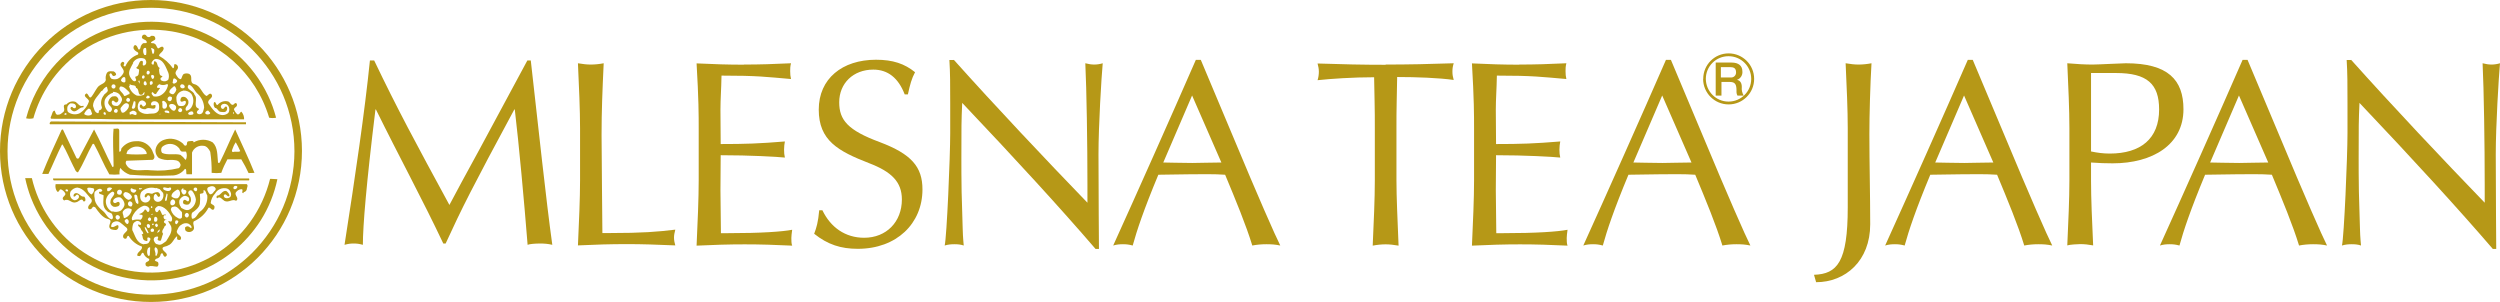
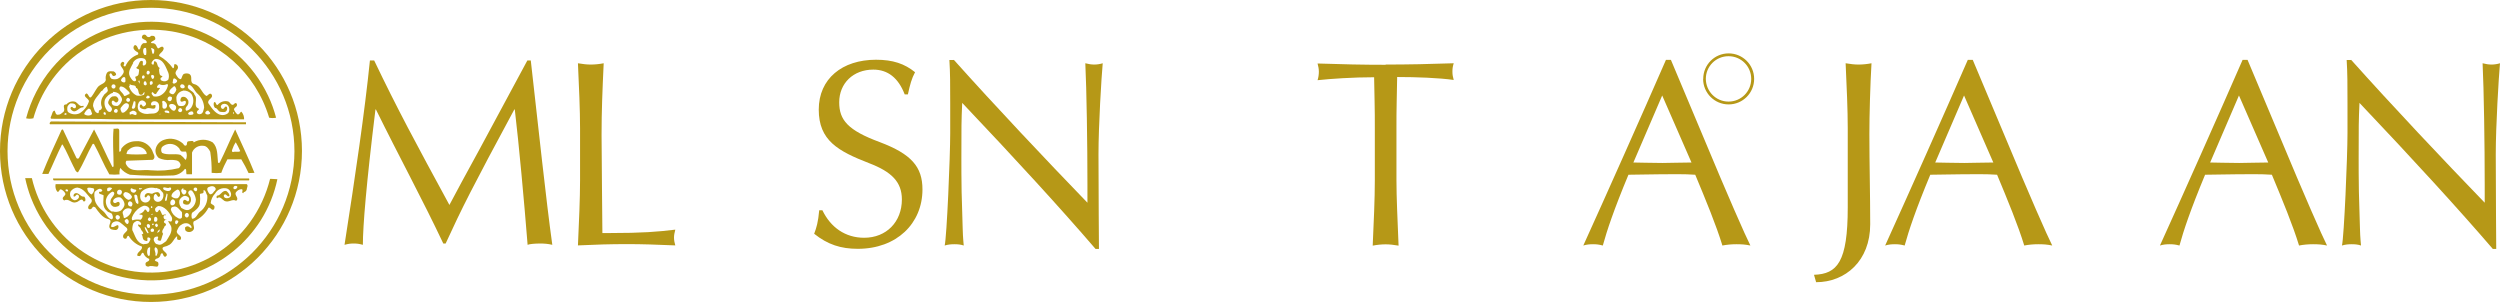
<svg xmlns="http://www.w3.org/2000/svg" viewBox="0 0 212.61 25.68" id="_レイヤー_2">
  <defs>
    <style>.cls-1{fill:#b69817;}</style>
  </defs>
  <g id="_レイヤー_1-2">
    <path d="M2.83,10.08c.61-2.18,1.92-4.1,3.73-5.47,2.31-1.71,5.22-2.41,8.06-1.94,3.93.67,7.13,3.52,8.27,7.34.19.04.4.04.59,0-.17-.64-.39-1.27-.68-1.87C20.2,2.65,13.64.31,8.15,2.91c-2.93,1.39-5.1,4.01-5.93,7.15.2.05.41.05.61,0" class="cls-1" />
    <path d="M4.91,9.76c-.19,0-.19-.22-.26-.35-.18,0-.21.28-.28.43s-.1.22,0,.26c1.87,0,3.77,0,5.59.05h10.8c.01-.24-.07-.47-.23-.65-.11,0-.15.29-.35.22-.12-.11-.22-.25-.28-.4,0-.15.13-.18.21-.27.06-.08.06-.18,0-.26-.1-.06-.15,0-.22.08-.23.17-.31-.18-.48-.24-.34-.09-.69.03-.91.3-.13,0-.12-.13-.17-.2s-.1-.07-.14,0c-.05.16-.01.33.1.45.22,0,.25.31.46.33s.45.08.54-.14c.04-.09.04-.19,0-.28-.18-.12-.19.16-.33.17s-.17-.12-.18-.22c.03-.09.09-.16.18-.19.17-.06.36,0,.46.16.11.18.11.41,0,.59-.11.1-.25.16-.39.18-.61.07-1-.55-1.31-1-.13-.35.53-.44.24-.79-.18-.1-.27.16-.42.17-.41-.27-.48-.87-1-1s-.06-.65-.46-.88c-.14-.05-.29-.05-.43,0-.16.08-.16.31-.26.45-.21,0-.32-.22-.42-.38s0-.32.12-.46c.09-.13.05-.3-.07-.39,0,0-.01,0-.02-.01-.34-.17-.07.27-.29.32-.31-.44-.71-.8-1.18-1.06,0-.19.23-.28.32-.44s.1-.24,0-.32-.25.07-.37.12-.15-.29-.32-.39-.24,0-.31-.08.23-.17.34-.27c.05-.11,0-.25-.1-.31-.1,0-.25-.07-.31.06-.11.07-.26.04-.33-.07,0-.01-.01-.02-.02-.04-.09-.09-.22-.09-.31,0-.22.36.27.29.35.52s-.24.08-.33.17c-.12.1-.19.24-.2.39-.23.42-.18-.31-.48-.25-.07.05-.11.13-.11.21,0,.19.22.32.38.41.04.05.04.13,0,.18-.48.17-.87.53-1.07,1h-.09c-.14-.06,0-.16,0-.26,0-.07-.07-.12-.14-.12,0,0-.02,0-.03,0-.47.34.33.58.07,1-.11.19-.27.34-.46.44-.17.06-.36.06-.53,0-.11-.1-.17-.23-.17-.38.21-.29.18.23.41.14s.14-.14.12-.24c-.05-.07-.11-.12-.18-.15-.21,0-.45-.07-.58.15-.09.18-.12.38-.08.58-.07.3-.39.34-.59.51s-.39.6-.61.89c-.22.29-.24-.2-.45-.26-.39.25.18.42.22.66-.13.44-.43.82-.83,1.05-.3.12-.64.09-.91-.09-.15-.11-.11-.31-.1-.47.05-.13.15-.24.27-.3.14,0,.33,0,.41.12.07.08.07.2,0,.28-.1.04-.21,0-.26-.1-.06,0-.1,0-.14.06s0,.14.07.21c.38.36.58-.26,1-.23,0,0,.07-.1,0-.14-.3.13-.45-.2-.64-.32-.28-.11-.6-.02-.79.21-.47,0,0,.46-.29.66-.11.08-.23.22-.39.21M19.82,9.54s.07,0,.08.07,0,0,0,.07c-.04,0-.07-.02-.08-.06v-.08ZM8.91,9.76c-.07-.01-.12-.08-.1-.15,0-.01,0-.03.01-.04.07-.08.18,0,.18.09s0,.1-.09.1M9.91,9.59c-.1,0-.21,0-.22-.14,0-.08.06-.15.14-.18.08-.01.15.03.18.1,0,.09,0,.18-.1.22M10.61,9.52c-.07.06-.16.08-.25.05-.06-.13-.18-.3-.06-.44s.38-.55.65-.25c.07.25-.13.49-.34.64M10.73,8.52c0-.08.05-.15.12-.2.1,0,.19.06.21.16,0,.1-.05.19-.17.18s-.12-.08-.16-.14M11.62,9.72c-.12.19-.29-.09-.47,0s-.1-.07-.13-.13.17-.12.25-.17c.13-.02.25.04.33.14,0,0,.05.09,0,.14M11.21,9.16l.17-.55c.06,0,.15,0,.14.09s.07.6-.25.55l-.06-.09ZM11.03,7.31v-.17c.15.2.52,0,.54.33.34.1.06.71.54.57l.14-.2c.1,0,0,.14,0,.21-.19.09-.4.11-.61.08-.34-.15-.59-.46-.67-.82M11.77,6.94s0-.11.07-.09,0,.2.07.3-.09-.14-.14-.21M12.37,7.26c-.07,0-.14-.05-.15-.12,0-.09,0-.21.1-.23s.12.1.15.17,0,.16-.1.18M12.55,8.13c.08,0,.16.04.19.12,0,.07-.09.11-.14.12s-.2,0-.17-.09.08-.11.12-.15M12.19,6.69s-.1,0-.11-.07c-.02-.08.01-.16.08-.21.06-.01.13.03.14.09,0,.06,0,.18-.11.19M12.49,9.69c-.26,0-.5-.09-.69-.27-.12-.22-.12-.48,0-.7.06-.12.19-.19.32-.18.12.03.22.1.28.21.06.11,0,.18-.09.26-.04.03-.1.05-.15.05-.07-.06-.1-.23-.22-.16-.07.07-.08.19,0,.27,0,0,0,0,0,0,.13.1.3.14.46.11.26-.29.86.27.83-.32-.13-.11-.38.17-.39-.13.02-.12.12-.21.24-.22.17-.03.35.06.42.22.05.18.05.37,0,.55-.22.38-.59.24-.94.31M13.3,7.93c.08-.13.22-.28.29-.4s-.18,0-.23-.09.09-.22.19-.28c.2.1.43.1.63,0,.06,0,.09,0,.11.06-.07.39-.31.73-.67.91-.18.08-.38.11-.57.06-.06-.1-.22-.2-.13-.33s.19.26.38.11M12.85,6.53c0-.06,0-.13.06-.16.08-.01.16.03.2.1,0,.1,0,.17-.09.23s-.14-.1-.17-.17M13.57,9.77v-.08s.12,0,.14,0c-.03.03-.08.03-.11,0M13.88,9.23c-.15-.14,0-.39-.1-.56.08-.22.31,0,.36.09.09.12.09.29,0,.41-.05.07-.14.09-.22.06M14.45,9.58c-.07.1-.22,0-.31,0s-.14-.04-.14-.12.28-.09.36,0,0,.1,0,.14M14.81,9.42c-.17,0-.29-.16-.37-.28s-.07-.19,0-.26c.19-.09.42-.02.53.17.04.14-.02.3-.15.37M15.38,9.53c-.09.03-.2-.02-.23-.12,0,0,0,0,0-.01,0-.1.07-.18.16-.21.08,0,.15.06.18.13.02.09-.03.18-.11.21M16.22,9.77c-.08,0-.19,0-.22-.1s.35-.32.43-.11-.1.19-.21.21M17.7,9.4l.18.2c0,.1-.08.11-.15.13s-.23,0-.27-.09.11-.24.24-.24M16.08,7.2c.34.12.45.55.75.8.32.3.51.71.53,1.15-.06.21-.07.53-.36.56-.1.02-.21-.03-.26-.12,0-.13.06-.19.14-.24s0-.09,0-.13c-.5-.15,0-.84-.34-1.16-.06-.38-.83-.45-.48-.86M15.85,6.59s.02.07,0,.1h0s0-.1.07-.1M15.49,7.17c.1,0,.18.06.21.15.03.07,0,.15-.08.18-.01,0-.02,0-.03,0-.1.04-.21-.01-.26-.11-.03-.1.03-.2.12-.22.01,0,.02,0,.04,0M15.59,7.7c.26-.01.51.09.68.28.23.35.23.81,0,1.16-.1.15-.25.25-.42.28-.12-.09-.07-.24,0-.34.16-.14.22-.36.15-.56-.08-.11-.16-.25-.32-.28s-.27,0-.32.17,0,.24.11.24.25-.16.34,0c.01.14-.06.28-.19.34-.14.04-.29.04-.43,0-.19-.21-.19-.5-.19-.73.06-.27.28-.48.55-.54M14.8,6.66c.11.02.21.1.27.2,0,.13-.11.19-.2.23-.07.04-.15.02-.19-.05,0,0,0-.01,0-.02.05-.13,0-.31.13-.36M14.8,7.33c.14,0,.14.17.2.27-.03.17-.13.32-.27.42-.13,0-.26-.06-.33-.17,0-.24.25-.38.4-.52M14.62,8.33c.01.11-.03.21-.12.27-.11.03-.23-.04-.25-.15,0,0,0-.02,0-.03,0-.09.06-.17.14-.21.1,0,.23,0,.24.12M13.23,5.01c.69,0,.86.71,1.09,1.19.06.18.06.38,0,.56-.13.16-.36.2-.54.11-.08-.02-.14-.1-.13-.18,0-.15.21-.08.14-.23-.25,0-.24-.31-.26-.5s.08-.1.05-.18c-.28-.14-.12-.53-.45-.58-.07.08,0,.35-.15.29s-.09-.21,0-.3c.06-.09.15-.15.25-.18M13.12,4.24c0,.14,0,.3-.11.36-.12-.11-.07-.31-.15-.45s.26,0,.26.09M12.84,6.9c.07,0,.11,0,.14.09s0,.18-.12.22-.11-.08-.12-.14c-.01-.07.03-.15.1-.17M12.57,6.01c.08,0,.15.05.17.13,0,.08-.04.15-.11.19-.07.02-.14-.01-.16-.08,0,0,0-.02,0-.03-.02-.09.03-.18.11-.21M12.21,4.16c0-.06.14-.13.21-.06.04.19.04.39,0,.58h-.14c-.11-.16-.14-.35-.08-.53M11.3,5.35c.19-.36.63-.51,1-.35.13.11.18.29.11.45-.05.07-.17.17-.25.1s.13-.46-.2-.36c-.18.15-.14.42-.36.54,0,.2.27.07.23.28s0,.41-.22.48c-.05,0-.09.02-.11.06,0,.13.18.27,0,.35s-.36-.24-.45-.39c-.22-.42.11-.8.28-1.16M10.53,6.55c.18,0,.12.2.14.32.01.07-.03.13-.1.14,0,0-.01,0-.02,0-.11,0-.22-.06-.26-.17.02-.13.11-.25.24-.29M10.25,7.35c.33,0,.54.31.75.49.03.05.03.12,0,.17-.15,0-.29.19-.45.14-.06-.28-.62-.51-.3-.8M9.6,7.18c.09-.03.19.02.22.11,0,0,0,0,0,.01.03.09-.02.2-.12.23,0,0,0,0-.01,0-.1.02-.19-.05-.21-.15,0,0,0,0,0-.01,0-.08.04-.16.12-.19M9.6,7.81c.2,0,.39.06.54.19.13.19.33.4.19.63-.06.16-.18.3-.33.38-.17,0-.4,0-.47-.17-.04-.08-.04-.17,0-.25.17-.15.24.23.43.1.11-.07.15-.22.08-.33-.01-.02-.02-.04-.04-.05-.11-.18-.29-.12-.46-.1-.14.08-.25.21-.3.36-.22.42.55.52.18.92-.07.08-.15,0-.22,0-.27-.25-.38-.64-.28-1,.13-.29.38-.51.69-.6M8.67,7.75c.12-.16.23-.33.42-.38l.08.3c0,.21-.28.27-.36.46-.22.28-.28.67-.14,1,0,.13-.1.24-.23.25h0c-.06.07,0,.23-.11.25-.33-.08-.33-.43-.42-.62,0-.53.46-.88.72-1.29M7.53,9.24c.25,0,.2.27.3.39,0,.07-.05.14-.12.16-.19.07-.4.04-.56-.09.08-.19.21-.35.38-.46M5.66,9.68c0,.05,0,.07-.08.08s-.11,0-.1-.07.17-.11.18,0" class="cls-1" />
    <path d="M4.25,10.41s-.06.12,0,.16h16.67v-.17l-16.59-.07-.08.08Z" class="cls-1" />
-     <path d="M21.64,14.7c-.49-1.23-1.08-2.44-1.64-3.69h0c-.45.91-.84,1.88-1.31,2.81-.03.04-.08.05-.12.03-.01,0-.02-.02-.03-.03-.07-.6,0-1.27-.45-1.71-.5-.3-1.12-.3-1.62,0,0-.2-.28-.09-.4-.1-.29,0-.06.37-.31.38-.1,0-.14-.12-.2-.18-.44-.39-1.06-.52-1.61-.32-.37.12-.65.43-.72.81-.04.28.07.56.28.74.31.14.66.2,1,.16.31,0,.7,0,.81.31.09.14,0,.28-.11.39-.79.19-1.6.25-2.41.18-.69-.1-1.65.25-2.05-.46-.08-.1-.08-.25,0-.35l2.25-.08c.31-.22,0-.56-.07-.82-.26-.51-.81-.82-1.38-.76-.46,0-.89.21-1.18.56-.12.09,0,.34-.23.33v-1.79c0-.31-.33-.11-.48-.17-.1,1,0,2.11,0,3.18,0,.05-.05.09-.1.08,0,0,0,0,0,0-.56-1.06-1.02-2.19-1.56-3.19h0l-1.27,2.4c-.03.07-.1.1-.17.07-.03-.01-.06-.04-.07-.07l-1.14-2.4s-.09,0-.12.05c-.56,1.23-1.14,2.47-1.64,3.73.18,0,.35,0,.53,0,.39-.82.73-1.67,1.15-2.49h.06c.35.6.6,1.23.91,1.84.13.19.15.47.39.52.48-.77.79-1.61,1.24-2.4.03-.04.09-.04.13,0,0,0,0,0,0,0,.46.83.82,1.75,1.3,2.57.29.03.58.03.87,0-.03-.19,0-.37.06-.55.21.27.5.47.82.58,1.22.09,2.45.11,3.68.06.4-.03.76-.24,1-.56.17,0,.07.32.14.46h.46v-1.84l.07-.15c.19-.31.54-.48.9-.43.27,0,.48.29.58.51.09.59.13,1.19.12,1.79.27.03.55.03.82,0,.14-.4.32-.78.52-1.15h1.18c.23.38.44.77.62,1.17l.5-.02ZM10.89,12.79c.36-.39.96-.44,1.37-.11.11.13.24.25.21.42-.57.05-1.14.05-1.71,0,0-.11.07-.23.13-.35M15.77,13.59c-.12-.16-.26-.3-.42-.42-.49-.14-1.12.06-1.57-.17-.1-.15-.1-.35,0-.5.41-.37,1.04-.35,1.41.06.02.03.05.05.07.08.03.11.1.2.2.25h.36c.09.22.09.45,0,.67M19.82,12.93c-.11,0-.11-.14-.07-.21.07-.22.17-.43.3-.62.14.24.27.49.38.75-.14.12-.4,0-.61.08" class="cls-1" />
+     <path d="M21.64,14.7c-.49-1.23-1.08-2.44-1.64-3.69h0c-.45.91-.84,1.88-1.31,2.81-.03.04-.08.05-.12.03-.01,0-.02-.02-.03-.03-.07-.6,0-1.27-.45-1.71-.5-.3-1.12-.3-1.62,0,0-.2-.28-.09-.4-.1-.29,0-.06.37-.31.38-.1,0-.14-.12-.2-.18-.44-.39-1.06-.52-1.61-.32-.37.12-.65.43-.72.81-.04.28.07.56.28.74.31.14.66.2,1,.16.31,0,.7,0,.81.31.09.14,0,.28-.11.39-.79.19-1.6.25-2.41.18-.69-.1-1.65.25-2.05-.46-.08-.1-.08-.25,0-.35l2.25-.08c.31-.22,0-.56-.07-.82-.26-.51-.81-.82-1.38-.76-.46,0-.89.21-1.18.56-.12.09,0,.34-.23.33v-1.79c0-.31-.33-.11-.48-.17-.1,1,0,2.11,0,3.18,0,.05-.05.09-.1.08,0,0,0,0,0,0-.56-1.06-1.02-2.19-1.56-3.19l-1.27,2.4c-.03.07-.1.1-.17.07-.03-.01-.06-.04-.07-.07l-1.14-2.4s-.09,0-.12.05c-.56,1.23-1.14,2.47-1.64,3.73.18,0,.35,0,.53,0,.39-.82.73-1.67,1.15-2.49h.06c.35.6.6,1.23.91,1.84.13.19.15.47.39.52.48-.77.79-1.61,1.24-2.4.03-.04.09-.04.13,0,0,0,0,0,0,0,.46.83.82,1.75,1.3,2.57.29.03.58.03.87,0-.03-.19,0-.37.06-.55.21.27.5.47.82.58,1.22.09,2.45.11,3.68.06.4-.03.76-.24,1-.56.17,0,.07.32.14.46h.46v-1.84l.07-.15c.19-.31.54-.48.9-.43.27,0,.48.29.58.51.09.59.13,1.19.12,1.79.27.03.55.03.82,0,.14-.4.32-.78.52-1.15h1.18c.23.38.44.77.62,1.17l.5-.02ZM10.89,12.79c.36-.39.96-.44,1.37-.11.11.13.24.25.21.42-.57.05-1.14.05-1.71,0,0-.11.07-.23.13-.35M15.77,13.59c-.12-.16-.26-.3-.42-.42-.49-.14-1.12.06-1.57-.17-.1-.15-.1-.35,0-.5.41-.37,1.04-.35,1.41.06.02.03.05.05.07.08.03.11.1.2.2.25h.36c.09.22.09.45,0,.67M19.82,12.93c-.11,0-.11-.14-.07-.21.07-.22.17-.43.3-.62.14.24.27.49.38.75-.14.12-.4,0-.61.08" class="cls-1" />
    <path d="M23.06,15.21h-.09c-.33,1.33-.91,2.58-1.71,3.69-3.38,4.65-9.9,5.67-14.54,2.29-2.02-1.47-3.44-3.61-4.01-6.04h-.57c.12.56.28,1.11.48,1.64,2.18,5.67,8.54,8.5,14.21,6.32,2.21-.85,4.08-2.38,5.35-4.38.67-1.07,1.15-2.25,1.41-3.49l-.53-.03Z" class="cls-1" />
    <path d="M21.14,15.18H4.51c0,.06.01.12.06.16h16.61c.03-.05.03-.12,0-.17" class="cls-1" />
    <path d="M20.73,16.34c.12-.02.21-.1.25-.21,0-.15.16-.36,0-.47H4.73c-.05.22,0,.46.14.64.18.07.14-.2.31-.2.14.06.26.16.34.29.18.22-.24.31-.18.53.02.06.07.1.12.13.39-.23.61.29,1,.15.22,0,.49-.46.64-.07.06,0,.12,0,.15-.05.04-.13,0-.27-.09-.36-.32.06-.45-.39-.77-.28-.1.04-.16.15-.13.26.07.05.14,0,.2-.09s.17-.07.22,0c.05.07.05.17,0,.24-.08.12-.21.18-.35.18-.15-.04-.27-.14-.33-.28-.06-.15-.06-.31,0-.46.13-.19.34-.32.57-.34.56.06.87.65,1.21,1,.15.35-.34.42-.28.76.03.05.08.09.14.09.13,0,.18-.09.24-.18s.15,0,.21,0c.26.37.62.9,1.08,1s.07.45.13.69.32.23.5.25.31-.16.27-.35-.31.12-.51.1-.08-.12-.08-.2.13-.23.24-.25c.38-.17.66.21.92.41.56.38-.28.49-.16.91.03.09.13.14.22.12.07,0,.08-.1.11-.16s.09-.11.14-.07c.25.42.65.74,1.12.9.08.31-.39.42-.4.73,0,.07.11.08.2.08s.15-.17.2-.25c.03-.04.09-.04.13,0,0,0,0,0,0,0,.08.23.26.41.49.49.07.28-.38.18-.31.48,0,.14.13.16.23.18.25-.13.49,0,.76,0,.09-.06.13-.17.1-.28,0-.19-.24-.13-.3-.26.04-.09.12-.15.21-.16.15-.04.27-.18.28-.34.24-.35.16.26.42.19.34-.24-.19-.42-.25-.65s.31-.19.45-.3c.39-.13.48-.56.77-.79.06.07-.06.24.08.3.07.03.15.03.22,0,.22-.35-.36-.4-.31-.74.09-.18.16-.42.38-.53.16-.13.38-.17.58-.11.12.07.31.18.29.35s-.21-.19-.42-.1-.11.17-.12.26.12.17.21.2c.16.04.32,0,.44-.11.26-.24-.07-.53.08-.78.54-.24.98-.64,1.25-1.16.19-.07.22.23.43.16.05-.04.08-.1.08-.16.06-.24-.22-.24-.32-.4.03-.31.17-.6.38-.82.2-.35.61-.52,1-.42.15.05.26.16.31.31.06.12.06.26,0,.38-.1.13-.28.17-.43.12-.11-.03-.17-.14-.14-.24,0,0,0,0,0,0,.15-.21.26.1.39.1s.07-.08.07-.14-.14-.25-.26-.32c-.36-.06-.46.4-.78.4-.06.07-.06.16,0,.23.25-.23.42.09.62.21.37.2.68-.21,1,0,.32-.23-.21-.49,0-.74.1-.14.26-.23.44-.25.26,0-.06.33.18.34M5.7,16.28s-.09,0-.12-.05,0-.13.07-.13.1,0,.13.09,0,.08-.08.09M16.59,15.95c.06,0,.18,0,.18.13.01.08-.03.16-.1.19-.1-.01-.18-.08-.21-.17,0-.08.07-.14.13-.15M15.59,16.13c.1-.02.2.03.26.11.02.14-.06.27-.19.31-.12,0-.17-.11-.21-.2-.07-.1-.04-.24.06-.31.03-.02.06-.03.09-.03M15.08,16.12c.11,0,.16.07.19.14.1.21.03.47-.17.6-.19.04-.39-.02-.52-.16,0-.28.28-.45.5-.58M14.67,16.95c.1,0,.19.08.22.18.04.13-.03.27-.16.32,0,0,0,0-.01,0-.09.04-.2,0-.23-.1,0,0,0-.01,0-.02-.04-.16.04-.32.19-.38M13.9,15.95c.16-.06.36.11.51,0h.1c.06.05.06.13.02.18,0,0-.01.01-.02.02-.07.12-.26.11-.38.07s-.31-.1-.24-.27M14.25,16.57l-.07.46s-.06.07-.12.06c-.07-.17.07-.37.09-.55s.11,0,.1,0M13.25,15.97l.34.12.28.32c.06.18.03.39-.07.55-.1.15-.27.23-.45.2-.14-.03-.25-.14-.28-.28,0-.14,0-.31.14-.38s.22.47.41.14c0-.13-.07-.28-.21-.3-.17,0-.33.05-.47.14-.18,0-.33-.14-.52,0-.09.06-.13.17-.11.27.2.18.17-.3.41-.09.08.11.08.27,0,.38-.1.15-.29.22-.47.17-.17-.05-.3-.2-.32-.38-.03-.18,0-.36.09-.51.32-.32.79-.44,1.23-.31M13.32,19.32c-.08-.03-.13-.11-.13-.19,0-.07.08-.08.12-.11s.1.08.12.14c0,.07-.05.13-.11.16M13.56,19.49c.06.12,0,.23-.15.29h-.05c.04-.1.11-.2.2-.27M13.28,18.86c-.09,0-.18,0-.18-.13s0-.25.09-.29c.09-.01.18.05.19.15,0,0,0,0,0,0,.03.1-.01.21-.1.27M13,18.14s0,.14-.09.13-.08,0-.08,0c0,0,.1-.1.17-.09M12.84,17.53s.09,0,.11.05,0,.14-.08.11c-.04-.03-.05-.1-.02-.14,0,0,.01-.01.02-.02M13,19.01s.09,0,.07.07c0,.04-.03.07-.07.07,0,0-.05,0-.07-.05s.07-.09.07-.09M11.89,16.01h.21c-.05.07-.14.11-.23.1-.04-.01-.05-.06-.04-.09,0-.02.02-.03.04-.04M11.68,16.69c0,.21.11.38.09.57s-.14,0-.19,0c-.09-.21-.15-.43-.16-.66.06-.06.15-.06.21,0,.03.03.05.07.05.12M11.18,16.01c.12.07.25.11.39.13.06.11-.05.17-.12.23s-.28,0-.33-.15,0-.18.06-.21M11.18,17.56c-.11.02-.23-.03-.28-.13-.05-.12,0-.25.11-.31,0,0,0,0,0,0,.11,0,.2.05.24.14.04.11,0,.23-.08.3M10.67,16.33c.24.02.44.17.55.38,0,.17-.14.24-.25.28s-.37-.18-.45-.33,0-.28.15-.33M10.12,16.14c.11-.03.23.04.25.15,0,0,0,.02,0,.03,0,.1-.05.19-.13.24-.1,0-.26,0-.28-.14-.03-.12.03-.24.15-.28M9.12,16.01c.12-.09.3-.09.42,0-.1.11-.22.31-.41.24-.03-.07-.03-.16,0-.23M7.82,16.56c-.23-.09-.39-.3-.4-.55.15-.12.36,0,.53,0l.06.11c-.01.17-.1.32-.23.43M9.48,18.65c-.34-.09-.45-.48-.7-.68s-.74-.64-.73-1.12c-.04-.17-.04-.36,0-.53.16-.15.47-.43.65-.14,0,.08-.07.11-.13.13s-.08,0-.13,0,0,.1,0,.14.26.09.37.16c0,.45-.15,1,.29,1.33.13.17.38.11.45.32s.1.34-.09.41M10.05,18.67c-.14.05-.19-.09-.22-.17-.02-.09.04-.19.13-.21.11,0,.19.05.23.14.03.1-.04.21-.14.24M9.54,18.01c-.35-.18-.56-.55-.54-.94.04-.33.25-.62.55-.77.1,0,.16.06.17.13,0,.25-.31.39-.32.66-.05.17.02.35.17.44.15.12.35.05.5,0,.1-.06.14-.18.09-.29-.06-.13-.18-.06-.28,0-.06.04-.14.04-.2,0-.1-.09-.06-.2,0-.29.15-.15.36-.21.56-.16.19.13.32.33.35.56,0,.24-.15.4-.31.56-.22.12-.48.15-.71.06M10.86,19.05c-.14,0-.2-.14-.25-.22s.07-.17.14-.2.18.07.19.16c.02.09,0,.19-.08.26M10.64,18.54c-.05.02-.11-.01-.13-.07,0,0,0-.02,0-.02,0-.2-.18-.37,0-.54.17-.22.48-.26.7-.09,0,0,0,0,0,0-.05.32-.27.59-.57.71M11.33,18.26c.19-.34.49-.61.86-.75.21-.05.43.05.52.24,0,.11,0,.25-.11.28s-.14-.24-.28-.21c-.09.19-.27.33-.48.38.06.11.25,0,.29.15,0,.14-.07.26-.18.34-.23-.04-.47-.03-.69.05-.12-.17,0-.32.07-.48M12.48,19.18c0-.07.06-.11.1-.13.09,0,.16.05.18.14,0,.09,0,.21-.13.2s-.12-.13-.15-.21M12.63,19.81s-.06.06-.1,0-.26-.34-.21-.52c.16.1.21.32.31.49M12.25,20.78c-.64-.08-.75-.75-1-1.21-.01-.19.02-.39.09-.57.08-.1.18-.17.29-.21.15-.02.3.06.37.2,0,.07,0,.12-.07.15l-.17-.06c-.08.17.18.23.21.38s.18.21.21.36-.21.06-.11.16,0,.42.29.49c.06,0,.12.06.17,0s-.1-.34.14-.27.07.27,0,.41-.27.14-.43.15M12.74,21.7c-.03.05-.09.07-.15.05-.11-.2-.11-.45,0-.65,0,0,.21-.17.18,0l-.03.6ZM12.74,18.8c-.09,0-.14-.06-.17-.12.01-.08.05-.14.11-.19.09,0,.14.05.16.11s0,.17-.1.2M12.96,19.72c-.07,0-.14,0-.15-.09s0-.14.13-.2c.07-.01.14.04.16.11,0,.09,0,.18-.14.18M13.37,21.72c-.05.03-.12.03-.17,0,.11-.24-.17-.5,0-.69.1,0,.17.1.2.18.04.16.02.33-.06.48M14.56,19.26c.12.51-.21.87-.43,1.25-.23.15-.44.41-.75.26-.16,0-.24-.18-.29-.3s0-.3.18-.34.2,0,.17.11-.07.11,0,.18.15.05.21.05.13-.41.22-.59c-.21-.24.09-.44.13-.65.06,0,.15-.11.11-.18s-.17-.09-.17-.17c0-.07.05-.14.12-.17h.18s-.34,0-.33-.26.17-.07.19-.17-.19,0-.27,0-.13-.37-.29-.45c-.06.08-.12.27-.26.2-.09-.08-.12-.21-.07-.32.07-.09.16-.16.27-.19.51,0,.9.52,1.12.93.05.11.05.24,0,.35-.09.1-.17,0-.27,0s.2.33.25.52M15.02,19.07c-.07,0-.1-.06-.13-.1-.01-.08.01-.17.07-.23.09,0,.2,0,.21.1-.02.09-.08.17-.15.23M15.44,18.53c-.07.11-.24.07-.33,0-.28-.14-.49-.39-.58-.69,0-.1.05-.25.18-.25.36-.14.53.26.76.44.02.16.02.31,0,.47M15.9,18.5c-.11,0-.16-.09-.19-.18,0-.09.06-.17.14-.21.1-.02.19.05.21.15,0,.01,0,.03,0,.04,0,.1-.07.18-.16.2M15.41,17.64c-.15-.17-.2-.4-.15-.62.07-.15.2-.27.35-.34.15-.06.29,0,.42.1.08.09.08.24,0,.33-.14.08-.25-.23-.42-.07-.06.09-.06.2,0,.29.13.08.29.1.44.05.16-.12.23-.32.18-.51,0-.22-.39-.43-.14-.64.07-.06.18-.06.25,0,.17.21.28.46.32.73-.01.39-.25.74-.61.89-.28.07-.47-.09-.68-.2M17.1,18h-.07v-.08.08M17,18.01c-.21.17-.34.62-.67.59-.06-.16-.06-.34,0-.5.27-.19.62-.44.67-.79.03-.26.03-.53,0-.79.06-.12.27,0,.31-.17v-.18c.21,0,.21.31.32.46.05.54-.19,1.07-.63,1.38M18.12,16.41c-.08.07-.21.17-.3.08s-.34-.46-.08-.58.47-.1.58.08-.15.27-.2.42M20,16.09c-.06,0-.15,0-.15-.11s.09-.18.18-.17c.06-.01.13.02.16.07,0,.08-.09.2-.19.21" class="cls-1" />
    <path d="M0,12.85C0,5.76,5.74,0,12.83,0c7.09,0,12.84,5.74,12.85,12.83,0,7.09-5.74,12.84-12.83,12.85,0,0,0,0,0,0C5.75,25.68,0,19.94,0,12.85M.64,12.85c0,6.74,5.45,12.2,12.19,12.21,6.74,0,12.2-5.45,12.21-12.19,0-6.74-5.45-12.2-12.19-12.21,0,0,0,0,0,0C6.11.67.65,6.12.64,12.85" class="cls-1" />
    <path d="M31.82,5.14c1.96,4.1,3.55,7.05,6.4,12.29.47-.89,1.49-2.79,2.57-4.75l4.06-7.54h.29c.65,5.71,1.29,11.8,1.83,15.68-.38-.09-.69-.11-1.05-.11-.42,0-.89.04-1.05.11-.29-3.66-.74-8.57-1.09-11.51h-.04c-3.55,6.58-4.48,8.43-5.84,11.4h-.2c-1.78-3.77-3.75-7.38-5.73-11.4h-.04c-.78,6.36-1.07,9.93-1.07,11.51-.33-.09-.51-.11-.78-.11s-.45.02-.78.11c.91-5.82,1.72-11.33,2.16-15.68h.38Z" class="cls-1" />
    <path d="M50.24,5.49c.36,0,.74-.04,1.1-.11-.11,2.38-.18,4.06-.18,6.11s.07,7.25.07,8.33h.56c2.87,0,4.15-.11,5.64-.29-.07.27-.11.47-.11.67,0,.22.04.45.11.67-1.73-.07-2.78-.11-4.13-.11s-2.72.04-4.15.11c.09-1.98.18-3.98.18-5.52v-4.45c0-1.55-.09-3.55-.18-5.52.43.07.74.11,1.1.11Z" class="cls-1" />
-     <path d="M63.27,5.49c1.35,0,2.54-.04,4-.11-.07.27-.07.47-.07.67,0,.25.02.47.07.67-2.13-.18-2.81-.29-5.91-.29-.02,1.19-.09,1.98-.09,2.9l.02,2.92c2.09,0,3.28-.04,5.46-.22-.04.2-.07.45-.07.7s.02.47.07.67c-.67-.07-2.99-.2-5.46-.2l-.02,2.99c0,.63.04,3.44.04,3.64h.54c2.9,0,4.69-.13,5.52-.29-.04.29-.07.54-.07.7,0,.2,0,.49.07.65-1.46-.07-2.7-.11-4.04-.11s-2.63.04-4.09.11c.09-1.98.18-4,.18-5.55v-4.45c0-1.08,0-2.45-.18-5.5,1.46.07,2.67.11,4.02.11Z" class="cls-1" />
    <path d="M77.82,6.14c-.29.54-.43,1.06-.61,1.89h-.27c-.54-1.41-1.44-2.11-2.67-2.11-1.71,0-2.9,1.17-2.9,2.78,0,1.5.72,2.38,3.46,3.39,2.67,1.01,3.62,2.09,3.62,4.02,0,2.9-2.2,5.05-5.5,5.05-1.44,0-2.56-.36-3.71-1.28.2-.52.34-.99.43-2h.27c.7,1.46,1.95,2.34,3.55,2.34,1.89,0,3.21-1.35,3.21-3.26,0-1.5-.9-2.36-2.78-3.08-2.65-1.03-4.29-1.93-4.29-4.56s2-4.24,4.87-4.24c1.44,0,2.43.34,3.32,1.06Z" class="cls-1" />
    <path d="M81.12,5.09c3.48,3.89,7.82,8.49,11.36,12.15v-1.53c0-3.46-.07-8.06-.18-10.33.27.07.52.11.76.11s.49-.04.72-.11c-.11,1.19-.36,5.32-.36,7.73,0,3.48.04,7.52.04,8.06h-.29c-2.96-3.44-6.74-7.57-11.34-12.42-.07,1.55-.07,2-.07,4.74,0,.7,0,1.64.02,2.81l.09,3.1c.02.9.09,1.39.09,1.48-.25-.09-.52-.11-.79-.11s-.54.02-.83.11c.18-.76.47-7.55.47-9.54v-2.58c0-1.5,0-2.58-.07-3.66h.36Z" class="cls-1" />
-     <path d="M102.12,5.09l2.72,6.47c2.16,5.19,3.62,8.49,4.04,9.32-.43-.09-.76-.11-1.19-.11s-.83.04-1.19.11c-.52-1.71-1.41-3.86-2.31-6.02-.97-.07-1.95-.04-2.92-.04s-1.89.04-2.76.04c-1.26,3.03-1.82,4.72-2.18,6.02-.34-.09-.56-.11-.83-.11s-.54.02-.83.11c1.86-4.09,5.05-11.25,7.03-15.79h.43ZM98.93,13.82c.54,0,1.39.04,2.47.04.52,0,1.68-.04,2.47-.04l-2.49-5.7-2.45,5.7Z" class="cls-1" />
    <path d="M117.84,5.49c1.91,0,3.73-.04,5.79-.11-.09.29-.11.47-.11.72s.04.47.11.7c-1.26-.18-3.21-.25-4.81-.25l-.04,2.07c-.02.83-.02,1.55-.02,2.18v4.54c0,1.44.09,3.3.18,5.55-.43-.07-.74-.11-1.1-.11s-.74.04-1.1.11c.09-2,.18-4,.18-5.52v-4.56c0-.65,0-1.37-.02-2.2l-.04-2.04c-1.8,0-3.71.13-4.81.25.07-.22.11-.47.11-.72s-.04-.43-.11-.7c2.09.07,3.89.11,5.79.11Z" class="cls-1" />
-     <path d="M129.21,5.49c1.35,0,2.54-.04,4-.11-.07.27-.07.47-.07.67,0,.25.02.47.07.67-2.13-.18-2.81-.29-5.91-.29-.02,1.19-.09,1.98-.09,2.9l.02,2.92c2.09,0,3.28-.04,5.46-.22-.04.2-.07.45-.07.7s.02.47.07.67c-.67-.07-2.99-.2-5.46-.2l-.02,2.99c0,.63.04,3.44.04,3.64h.54c2.9,0,4.69-.13,5.52-.29-.04.29-.07.54-.07.7,0,.2,0,.49.07.65-1.46-.07-2.7-.11-4.04-.11s-2.63.04-4.09.11c.09-1.98.18-4,.18-5.55v-4.45c0-1.08,0-2.45-.18-5.5,1.46.07,2.67.11,4.02.11Z" class="cls-1" />
    <path d="M142.1,5.09l2.72,6.47c2.16,5.19,3.62,8.49,4.04,9.32-.43-.09-.76-.11-1.19-.11s-.83.04-1.19.11c-.52-1.71-1.41-3.86-2.31-6.02-.97-.07-1.95-.04-2.92-.04s-1.89.04-2.76.04c-1.26,3.03-1.82,4.72-2.18,6.02-.34-.09-.56-.11-.83-.11s-.54.02-.83.11c1.86-4.09,5.05-11.25,7.03-15.79h.43ZM138.91,13.82c.54,0,1.39.04,2.47.04.52,0,1.68-.04,2.47-.04l-2.49-5.7-2.45,5.7Z" class="cls-1" />
    <path d="M158.06,5.49c.36,0,.74-.04,1.1-.11-.11,1.84-.18,4.47-.18,6.02,0,2.58.07,5.1.07,7.68,0,3.1-2.11,4.92-4.6,4.92l-.18-.63c1.98-.07,2.87-1.08,2.87-5.73v-6.74c0-1.55-.09-3.55-.18-5.52.43.07.74.11,1.1.11Z" class="cls-1" />
    <path d="M167.77,5.09l2.72,6.47c2.16,5.19,3.62,8.49,4.04,9.32-.43-.09-.76-.11-1.19-.11s-.83.04-1.19.11c-.52-1.71-1.41-3.86-2.31-6.02-.97-.07-1.95-.04-2.92-.04s-1.89.04-2.76.04c-1.26,3.03-1.82,4.72-2.18,6.02-.34-.09-.56-.11-.83-.11s-.54.02-.83.11c1.86-4.09,5.05-11.25,7.03-15.79h.43ZM164.58,13.82c.54,0,1.39.04,2.47.04.52,0,1.68-.04,2.47-.04l-2.49-5.7-2.45,5.7Z" class="cls-1" />
-     <path d="M177.96,5.49c.52,0,2.43-.11,2.83-.11,3.59,0,4.9,1.41,4.9,3.91,0,3.01-2.61,4.6-6.02,4.6-.58,0-1.19-.02-1.84-.07v1.53c0,1.53.09,3.55.18,5.52-.38-.07-.74-.11-1.1-.11-.2,0-.9.04-1.1.11.09-1.98.18-3.98.18-5.52v-4.45c0-1.55-.09-3.55-.18-5.52.81.07,1.5.11,2.16.11ZM177.83,12.88c.52.11,1.03.18,1.59.18,2.63,0,4.2-1.26,4.2-3.75,0-2.18-1.03-3.1-3.66-3.1h-2.13v6.67Z" class="cls-1" />
    <path d="M191.14,5.09l2.72,6.47c2.16,5.19,3.62,8.49,4.04,9.32-.43-.09-.76-.11-1.19-.11s-.83.04-1.19.11c-.52-1.71-1.41-3.86-2.31-6.02-.97-.07-1.95-.04-2.92-.04s-1.89.04-2.76.04c-1.26,3.03-1.82,4.72-2.18,6.02-.34-.09-.56-.11-.83-.11s-.54.02-.83.11c1.86-4.09,5.05-11.25,7.03-15.79h.43ZM187.96,13.82c.54,0,1.39.04,2.47.04.52,0,1.68-.04,2.47-.04l-2.49-5.7-2.45,5.7Z" class="cls-1" />
    <path d="M199.95,5.09c3.48,3.89,7.82,8.49,11.36,12.15v-1.53c0-3.46-.07-8.06-.18-10.33.27.07.52.11.76.11s.49-.04.72-.11c-.11,1.19-.36,5.32-.36,7.73,0,3.48.04,7.52.04,8.06h-.29c-2.96-3.44-6.74-7.57-11.34-12.42-.07,1.55-.07,2-.07,4.74,0,.7,0,1.64.02,2.81l.09,3.1c.02.9.09,1.39.09,1.48-.25-.09-.52-.11-.79-.11s-.54.02-.83.11c.18-.76.47-7.55.47-9.54v-2.58c0-1.5,0-2.58-.07-3.66h.36Z" class="cls-1" />
    <g id="uuid-ec4c5499-9236-4077-9002-ab548c333c7b">
      <path d="M144.84,6.71c0,1.2.97,2.17,2.17,2.17s2.17-.97,2.17-2.17-.97-2.17-2.17-2.17-2.16.97-2.16,2.16h0M145.07,6.71c0-1.07.86-1.93,1.93-1.93s1.93.86,1.93,1.93-.86,1.93-1.93,1.93-1.92-.87-1.93-1.93Z" class="cls-1" />
-       <path d="M146.35,5.71h.8c.26,0,.49.07.49.43.02.23-.15.43-.38.45h-.91v-.88h0ZM145.91,8.13h.49v-1.16h.72c.46,0,.56.23.56.75-.01.14.01.28.08.41h.53c-.13-.22-.19-.48-.16-.74,0-.45-.25-.57-.41-.6.3-.1.49-.4.46-.71,0-.48-.31-.76-.93-.76h-1.34v2.82h0Z" class="cls-1" />
    </g>
  </g>
</svg>